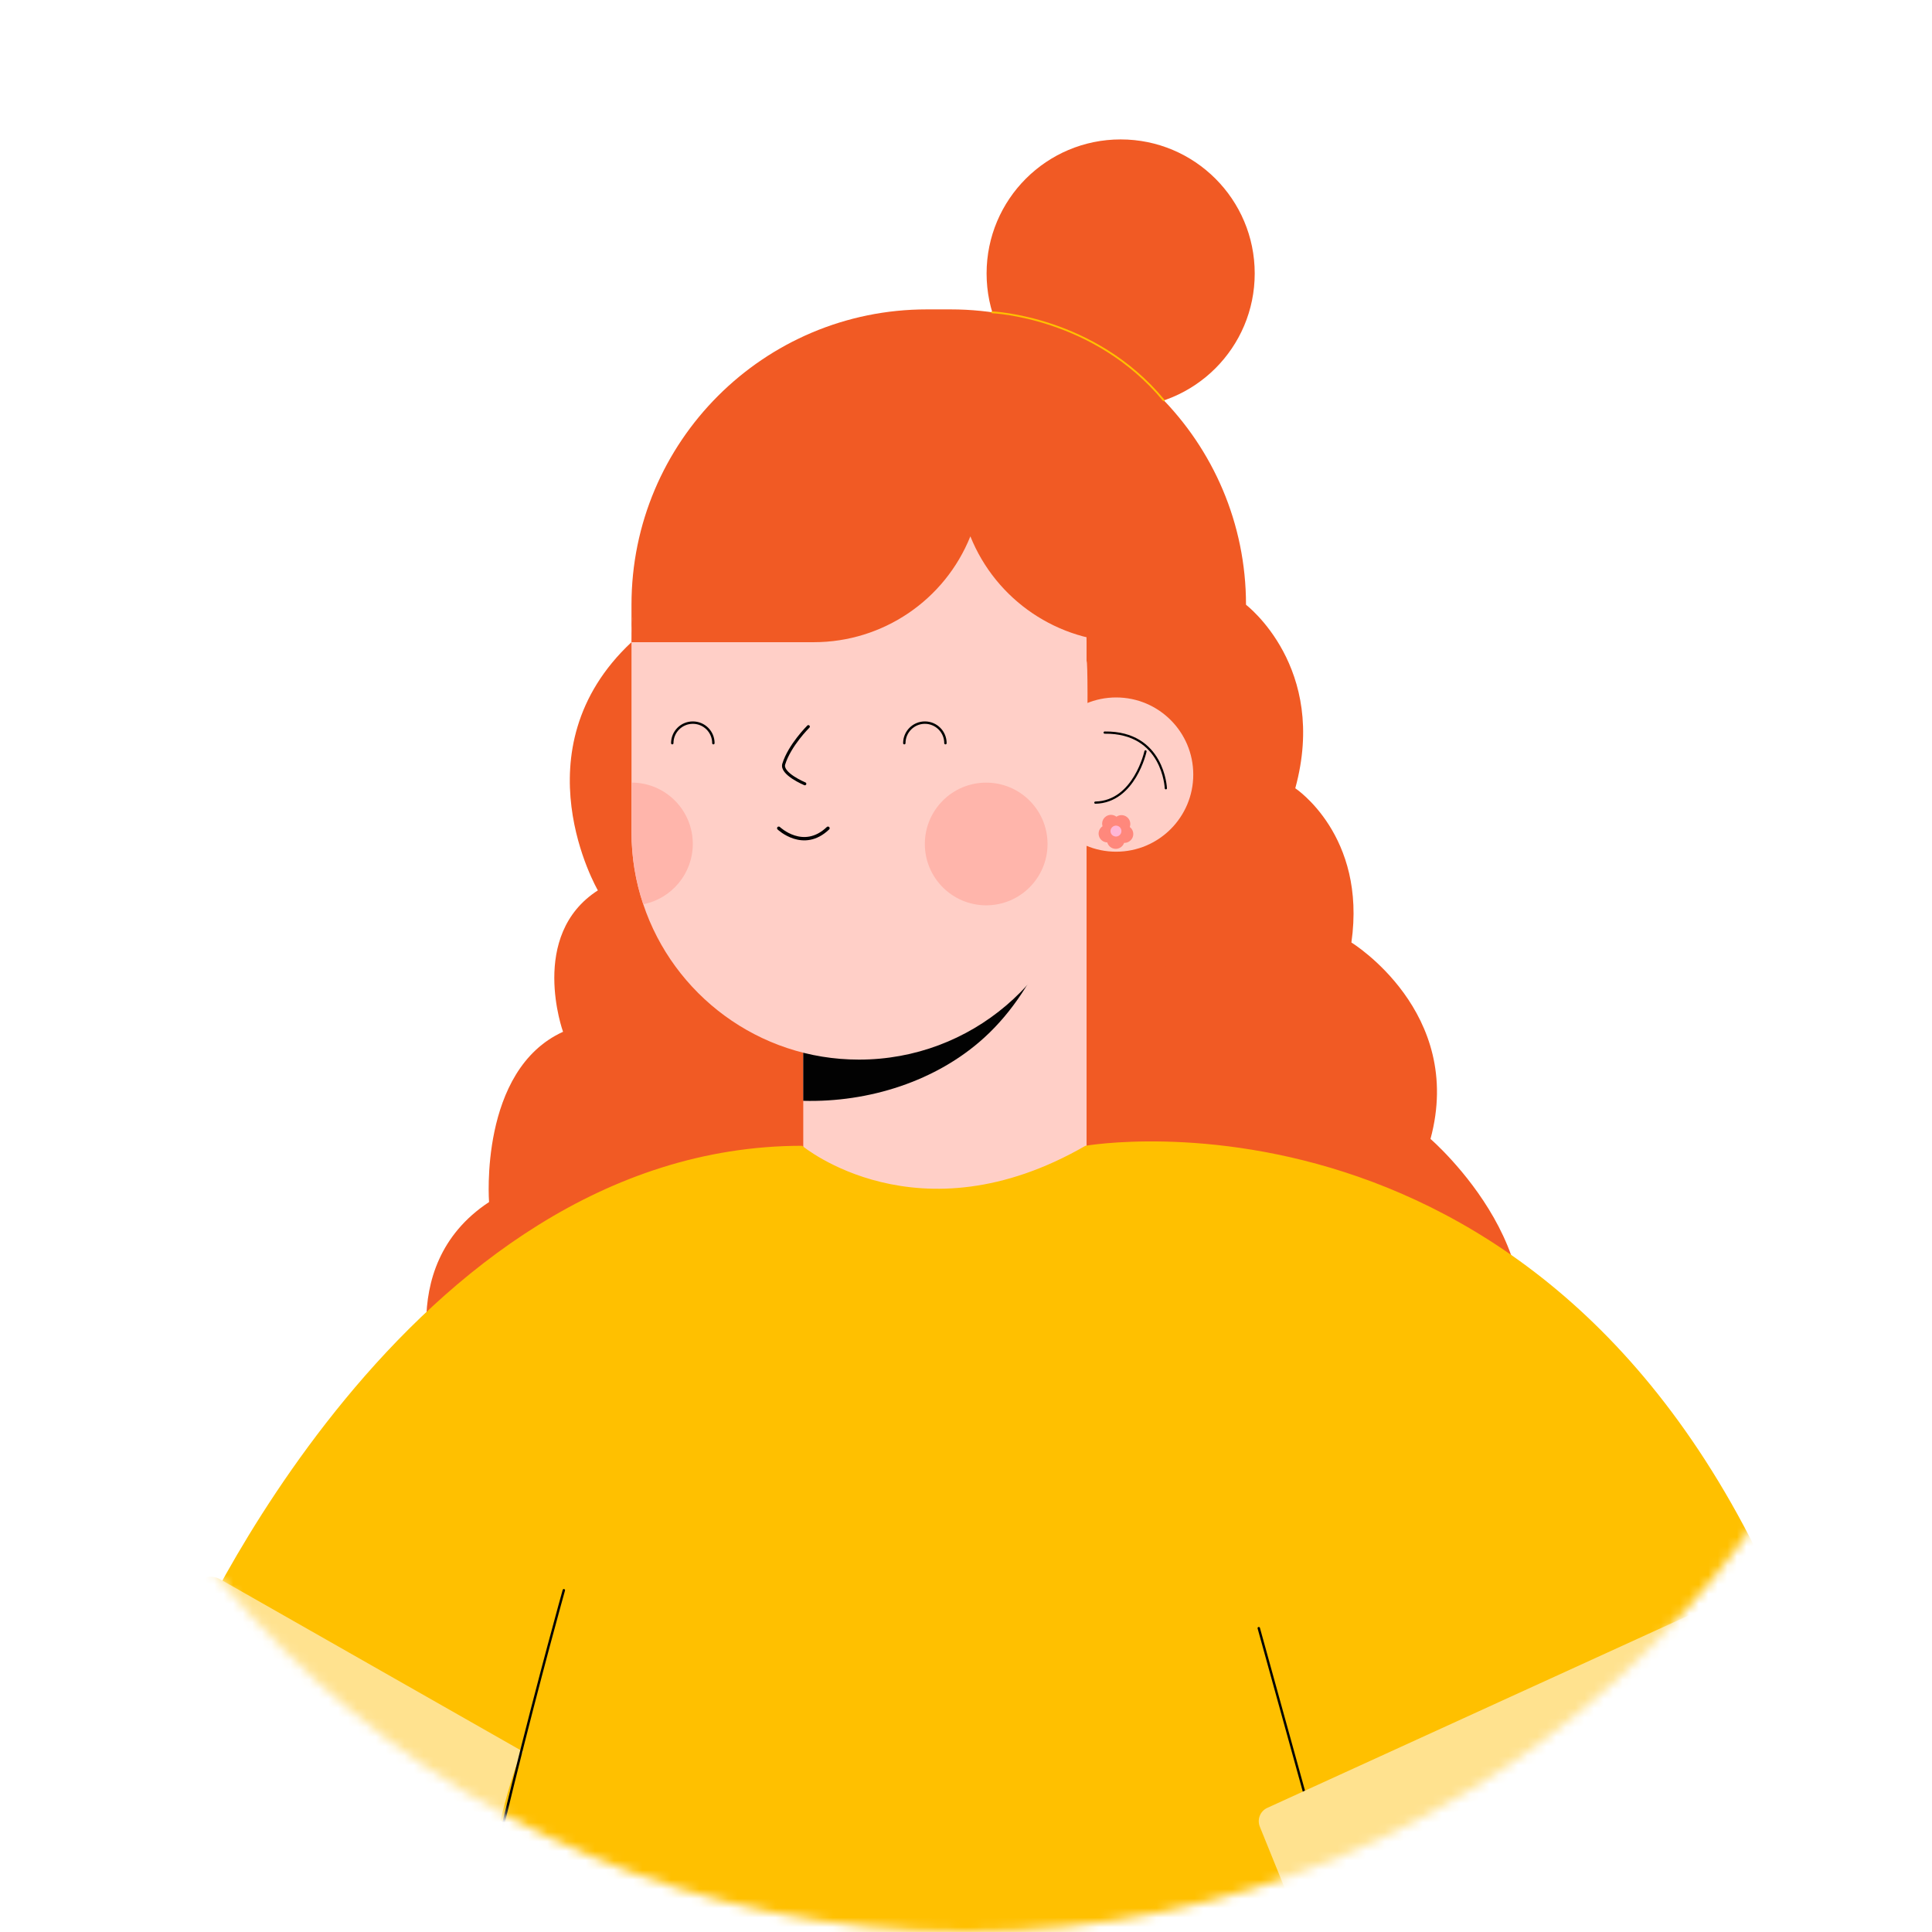
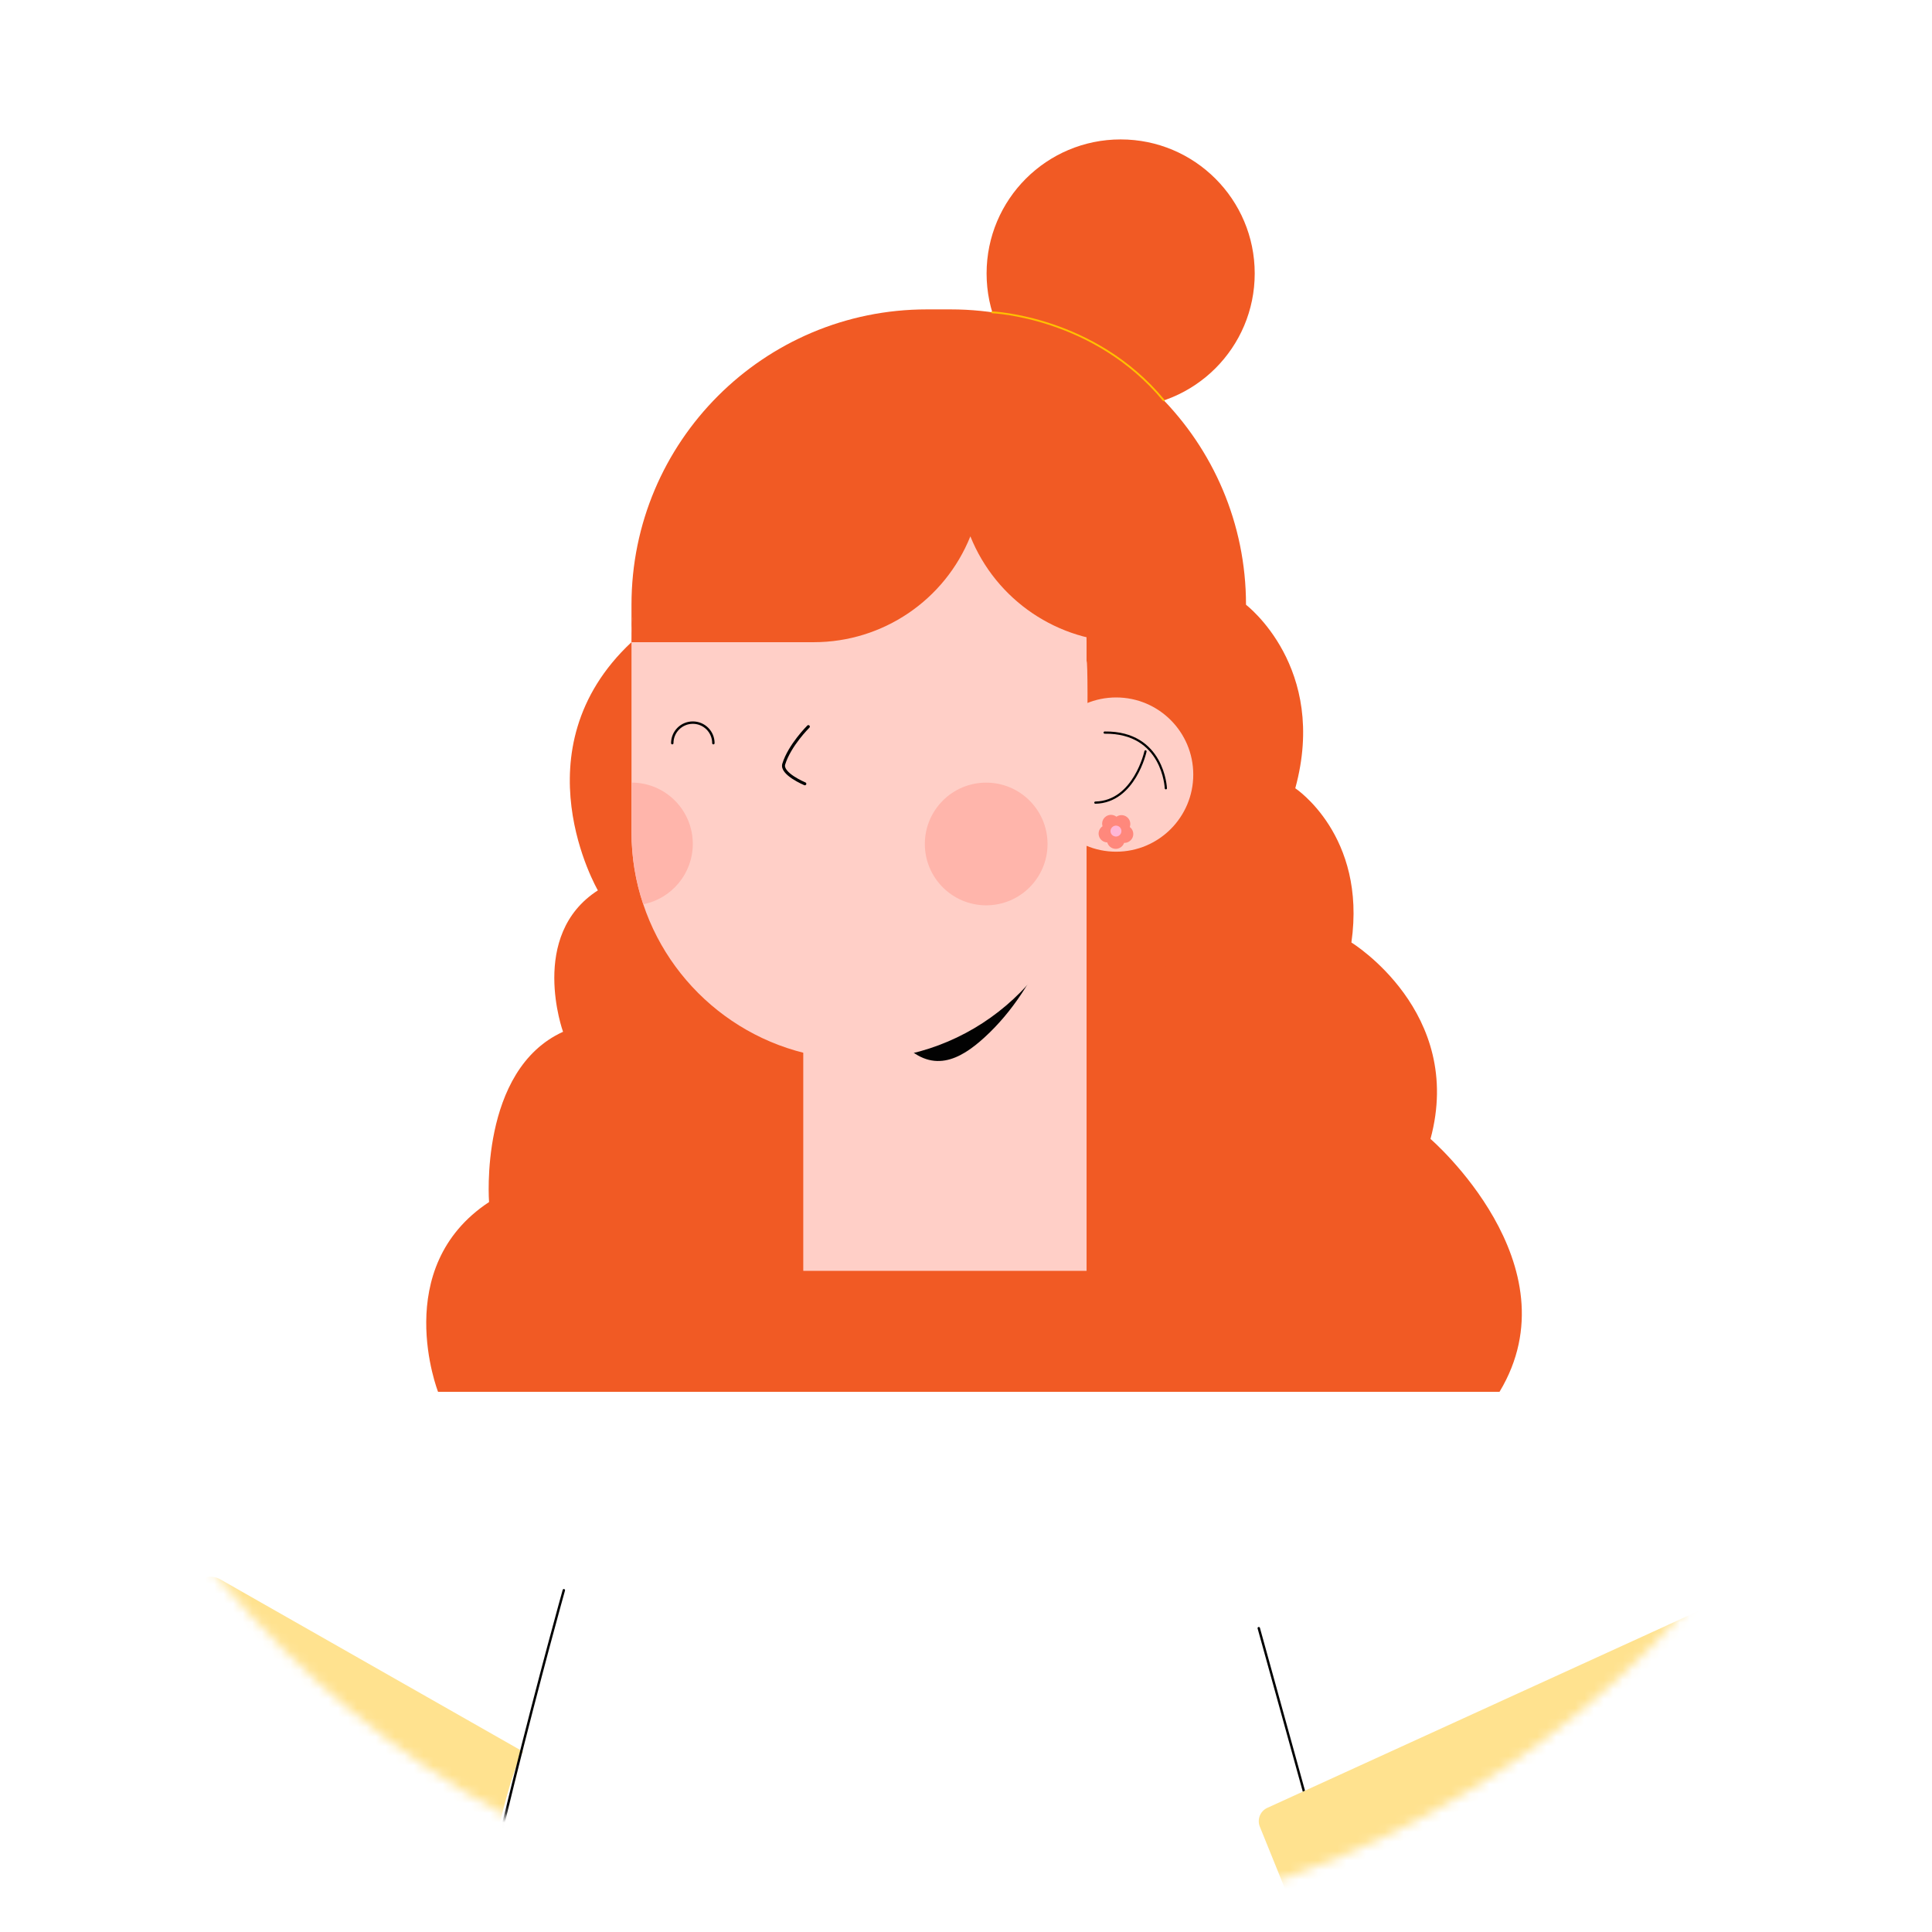
<svg xmlns="http://www.w3.org/2000/svg" width="203" height="203" viewBox="0 0 203 203" fill="none">
  <mask id="mask0_1233_199" style="mask-type:alpha" maskUnits="userSpaceOnUse" x="0" y="0" width="203" height="203">
    <circle cx="101.5" cy="101.5" r="101.5" fill="#901D1D" />
  </mask>
  <g mask="url(#mask0_1233_199)">
    <path d="M130.92 63.545C130.92 63.545 139.582 70.107 136.098 82.826C136.098 82.826 143.604 87.768 141.995 99.03C141.995 99.03 153.917 106.329 150.306 119.67C150.306 119.67 165.618 132.867 157.56 146.24H46.026C46.026 146.24 40.932 133.201 51.386 126.302C51.386 126.302 50.315 112.434 59.16 108.412C59.16 108.412 55.492 98.268 62.82 93.554C62.82 93.554 54.242 78.811 66.35 67.476" fill="#F15A24" />
    <path d="M99.883 111.332H97.389C80.248 111.332 66.352 97.436 66.352 80.294V63.546C66.352 46.404 80.248 32.508 97.389 32.508H99.883C117.025 32.508 130.921 46.404 130.921 63.546V80.294C130.918 97.436 117.022 111.332 99.883 111.332Z" fill="#F15A24" />
    <path d="M114.169 77.448H84.402V133.531H114.169V77.448Z" fill="#FFCFC7" />
-     <path d="M103.441 109.006C106.43 106.277 108.576 102.813 110.16 99.111C111.622 95.689 113.083 91.415 112.507 87.632C112.293 86.24 112.802 84.871 114.165 84.344V77.448H84.398V115.666C91.273 115.852 98.403 113.611 103.441 109.006Z" fill="#020202" />
+     <path d="M103.441 109.006C106.43 106.277 108.576 102.813 110.16 99.111C111.622 95.689 113.083 91.415 112.507 87.632C112.293 86.24 112.802 84.871 114.165 84.344V77.448H84.398C91.273 115.852 98.403 113.611 103.441 109.006Z" fill="#020202" />
    <path d="M114.169 69.458V67.469C114.169 60.88 111.486 54.901 107.169 50.57C102.838 46.253 96.856 43.569 90.252 43.569C77.058 43.569 66.352 54.276 66.352 67.469V87.418C66.352 90.07 66.78 92.624 67.588 95.012C70.749 104.5 79.71 111.336 90.255 111.336C102.051 111.336 111.83 102.789 113.79 91.556C114.162 91.594 114.422 69.44 114.169 69.458Z" fill="#FFCFC7" />
    <path d="M66.352 67.476H85.506C92.746 67.476 99.262 63.074 101.959 56.355C104.661 63.074 111.173 67.476 118.413 67.476H120.116C120.116 67.476 112.852 39.873 98.05 40.432C83.248 40.99 66.352 47.527 66.352 67.476Z" fill="#F15A24" />
    <path d="M103.621 95.125C107.181 95.125 110.067 92.239 110.067 88.679C110.067 85.119 107.181 82.233 103.621 82.233C100.062 82.233 97.176 85.119 97.176 88.679C97.176 92.239 100.062 95.125 103.621 95.125Z" fill="#FFB5AB" />
    <path d="M72.794 88.67C72.794 91.8 70.553 94.434 67.588 95.011C66.78 92.622 66.352 90.068 66.352 87.416V82.228C69.913 82.228 72.794 85.112 72.794 88.67Z" fill="#FFB5AB" />
-     <path d="M95.019 78.087C95.019 76.893 95.986 75.927 97.18 75.927C98.371 75.927 99.34 76.893 99.34 78.087" stroke="#020202" stroke-width="0.253" stroke-miterlimit="10" stroke-linecap="round" stroke-linejoin="round" />
    <path d="M70.637 78.087C70.637 76.893 71.603 75.927 72.797 75.927C73.991 75.927 74.957 76.893 74.957 78.087" stroke="#020202" stroke-width="0.253" stroke-miterlimit="10" stroke-linecap="round" stroke-linejoin="round" />
-     <path d="M81.824 87.024C81.824 87.024 84.41 89.497 86.998 87.024" stroke="black" stroke-width="0.352" stroke-miterlimit="10" stroke-linecap="round" stroke-linejoin="round" />
    <path d="M84.936 76.346C84.936 76.346 82.962 78.299 82.351 80.284C82.038 81.303 84.567 82.356 84.567 82.356" stroke="black" stroke-width="0.312" stroke-miterlimit="10" stroke-linecap="round" stroke-linejoin="round" />
    <path d="M117.276 89.49C121.751 89.49 125.379 85.862 125.379 81.386C125.379 76.911 121.751 73.283 117.276 73.283C112.8 73.283 109.172 76.911 109.172 81.386C109.172 85.862 112.8 89.49 117.276 89.49Z" fill="#FFCFC7" />
    <path d="M122.498 82.825C122.498 82.825 122.267 76.899 116.07 76.976" stroke="black" stroke-width="0.233" stroke-miterlimit="10" stroke-linecap="round" stroke-linejoin="round" />
    <path d="M120.359 78.95C120.359 78.95 119.2 84.247 115.094 84.335" stroke="black" stroke-width="0.233" stroke-miterlimit="10" stroke-linecap="round" stroke-linejoin="round" />
    <path d="M103.664 28.735C103.664 36.512 109.969 42.821 117.75 42.821C125.53 42.821 131.836 36.516 131.836 28.735C131.836 20.955 125.53 14.649 117.75 14.649C109.969 14.649 103.664 20.955 103.664 28.735Z" fill="#F15A24" />
    <path d="M104.246 32.816C104.246 32.816 114.984 33.248 122.277 42.062" stroke="#FFC000" stroke-width="0.191" stroke-miterlimit="10" stroke-linecap="round" stroke-linejoin="round" />
    <path d="M119.024 87.944C119.164 87.554 119.024 87.132 118.708 86.894C118.841 86.521 118.732 86.093 118.402 85.84C118.072 85.587 117.629 85.59 117.306 85.815C116.993 85.573 116.551 85.545 116.21 85.78C115.866 86.015 115.732 86.437 115.845 86.816C115.518 87.038 115.353 87.449 115.472 87.849C115.588 88.249 115.95 88.506 116.344 88.516C116.452 88.896 116.793 89.18 117.211 89.191C117.626 89.201 117.984 88.938 118.114 88.566C118.511 88.573 118.883 88.334 119.024 87.944Z" fill="#FF887C" />
    <path d="M117.711 87.674C117.518 87.924 117.16 87.973 116.907 87.779C116.657 87.586 116.608 87.228 116.805 86.975C116.998 86.726 117.356 86.677 117.609 86.87C117.859 87.067 117.904 87.425 117.711 87.674Z" fill="#FFB6D6" />
-     <path d="M84.285 120.39C84.285 120.39 96.442 130.552 114.051 120.39C114.051 120.39 165.463 111.334 189.24 173.617L138.517 193.667C138.517 193.667 162.157 262.361 164.156 286.711L39.01 289.936C39.01 289.936 45.951 211.15 52.783 191.43L19.543 173.614C19.547 173.621 42.579 120.39 84.285 120.39Z" fill="#FFC000" />
    <path d="M138.518 193.672L132.262 171.075" stroke="#020202" stroke-width="0.253" stroke-miterlimit="10" stroke-linecap="round" stroke-linejoin="round" />
    <path d="M186.425 193.292C183.991 182.579 182.238 176.386 182.238 176.386L138.516 193.672C138.516 193.672 140.04 199.186 142.408 208.221C157.182 203.588 171.619 197.82 186.425 193.292Z" fill="#FFB5AB" />
    <path d="M132.376 191.94L135.678 200.093C135.997 200.886 136.9 201.269 137.694 200.95L192.611 178.848C193.373 178.542 193.767 177.689 193.5 176.913L189.794 165.974C189.499 165.103 188.515 164.678 187.679 165.061L133.17 189.952C132.414 190.289 132.063 191.17 132.376 191.94Z" fill="#FFE28F" />
    <path d="M20.402 166.706C19.369 168.592 17.796 171.712 16.833 174.789C16.549 175.702 16.949 176.689 17.789 177.146L51.58 195.545C51.58 195.545 53.709 185.664 54.97 184.052L23.177 165.961C22.204 165.382 20.943 165.716 20.402 166.706Z" fill="#FFE28F" />
    <path d="M59.244 167.09C59.244 167.09 49.212 202.849 46.57 222.984" stroke="#020202" stroke-width="0.253" stroke-miterlimit="10" stroke-linecap="round" stroke-linejoin="round" />
  </g>
</svg>